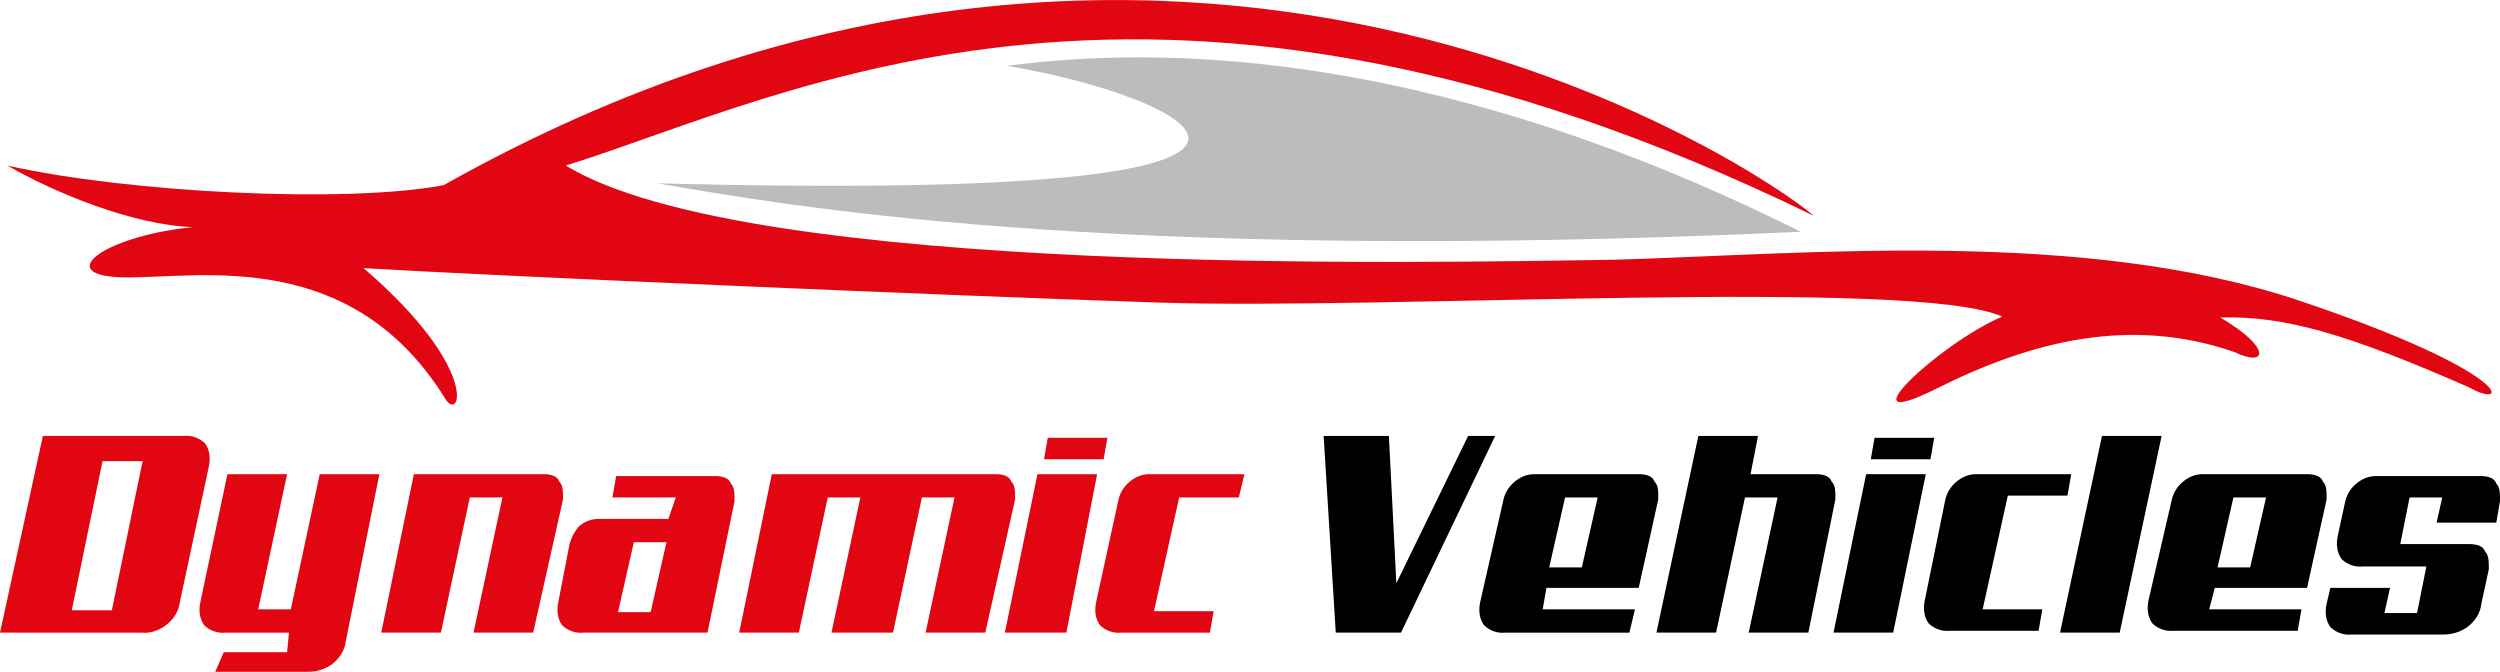
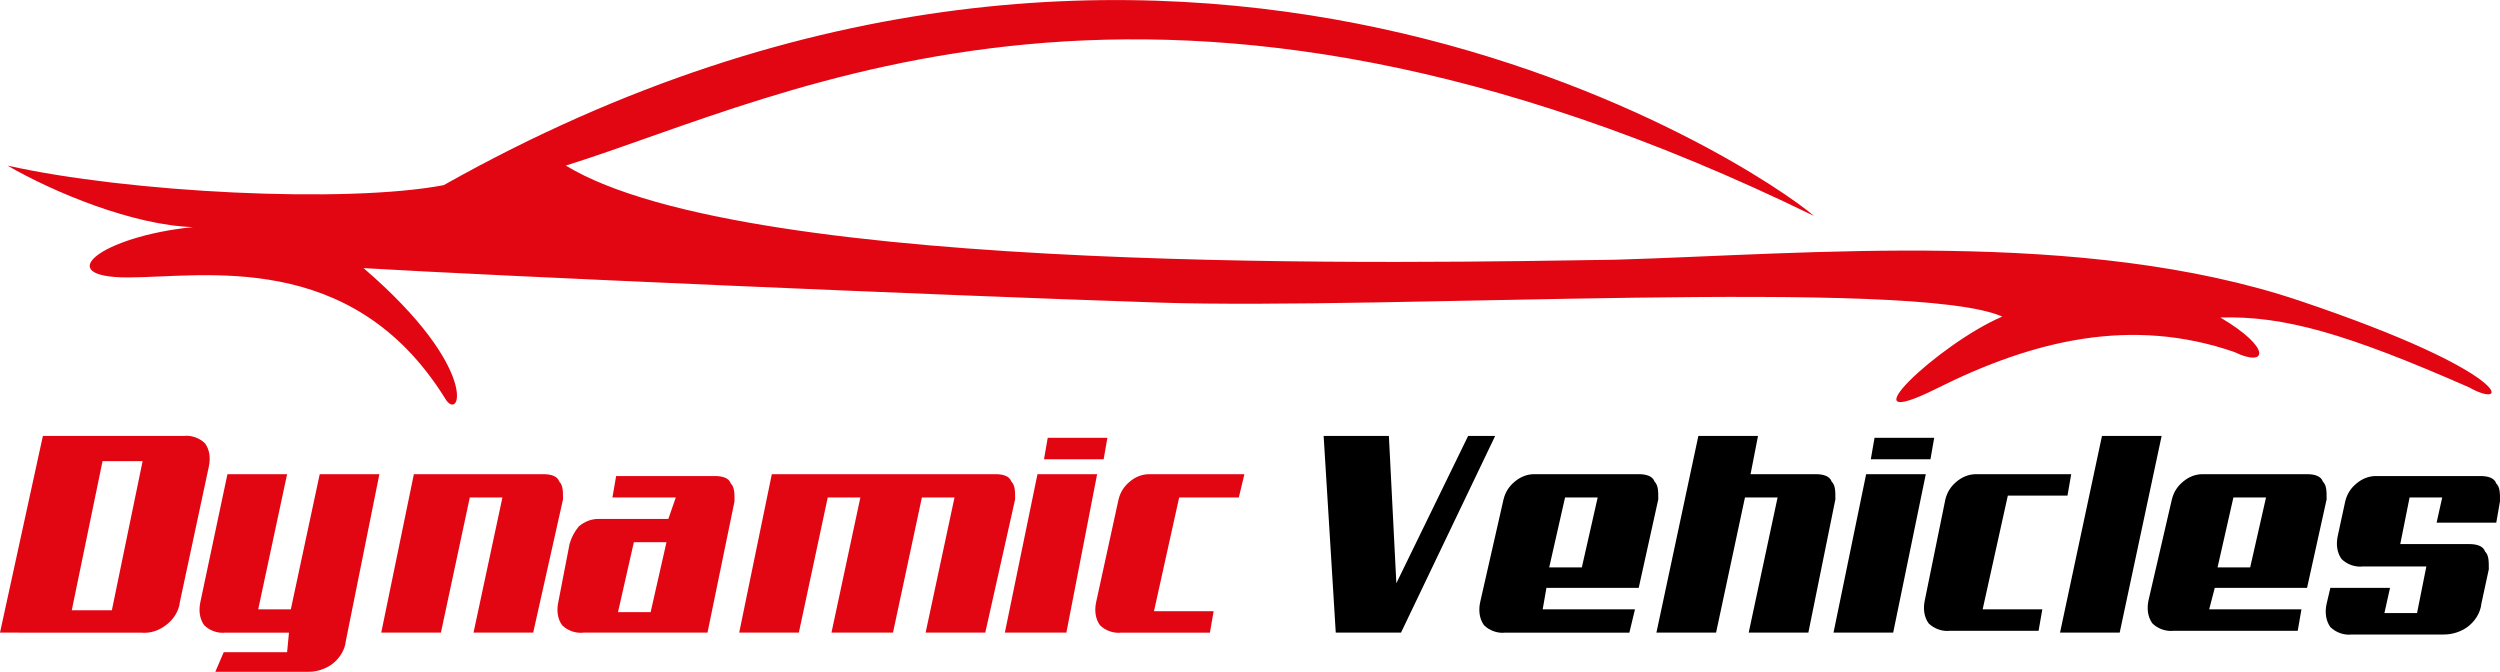
<svg xmlns="http://www.w3.org/2000/svg" version="1.1" id="Layer_1" x="0px" y="0px" viewBox="0 0 268.2 72.1" style="enable-background:new 0 0 268.2 72.1;" xml:space="preserve">
  <style type="text/css">
	.st0{fill:#E20613;}
	.st1{fill:#BCBCBC;}
</style>
  <g id="lgoo" transform="translate(0 -8.237)">
    <path id="Path_18532" class="st0" d="M0.8,26c5,2.9,13.5,6.4,19.9,6.6c-9.9,1-15.3,5.4-7,5.4c8.1,0,24-3.1,34,12.9   C49.3,53.8,51.8,48,39,37c13.3,0.8,61.1,2.9,85.4,3.7c24.5,0.8,81-2.7,90.4,1.5c-6.8,2.9-17.4,12.9-7,7.7s20.9-7.7,31.9-3.9   c3.5,1.7,4.1-0.4-1.5-3.7c6.8-0.2,13.5,1.7,26.7,7.5c4.4,2.5,5-1.5-18.2-9.3s-52.9-5-73.4-4.4C152.8,36.4,80.4,38,60.7,26   c24-7.5,63.4-29,133.9,5.4c-6-5.2-68.8-47.3-147-3.3C37.1,30.1,13.7,28.9,0.8,26z" />
    <g id="Group_3539" transform="translate(0 55.006)">
      <path id="Path_18533" class="st0" d="M19.3,17.8c-0.1,1-0.7,1.9-1.5,2.5c-0.8,0.6-1.7,0.9-2.7,0.8H0L4.6,0h15.1    c0.8-0.1,1.7,0.2,2.3,0.8c0.5,0.7,0.6,1.6,0.4,2.5L19.3,17.8z M11,2.7l-3.3,16H12l3.3-16L11,2.7z" />
      <path id="Path_18534" class="st0" d="M24,23.2h6.8l0.2-2.1h-6.8c-0.8,0.1-1.7-0.2-2.3-0.8c-0.5-0.7-0.6-1.6-0.4-2.5l2.9-13.7h6.4    l-3.1,14.5h3.5l3.1-14.5h6.4L37.1,22c-0.1,1-0.7,1.9-1.5,2.5c-0.7,0.5-1.6,0.8-2.5,0.8h-10L24,23.2z" />
      <path id="Path_18535" class="st0" d="M57.2,21.1h-6.4l3.1-14.5h-3.5l-3.1,14.5h-6.4l3.5-17h13.9c0.8,0,1.5,0.2,1.7,0.8    c0.4,0.4,0.4,1,0.4,1.9L57.2,21.1z" />
      <path id="Path_18536" class="st0" d="M75.9,21.1H62.6c-0.8,0.1-1.7-0.2-2.3-0.8c-0.5-0.7-0.6-1.6-0.4-2.5l1.2-6.2    c0.2-0.7,0.5-1.3,1-1.9c0.6-0.5,1.3-0.8,2.1-0.8h7.5l0.8-2.3h-6.8l0.4-2.3h10.6c0.8,0,1.5,0.2,1.7,0.8c0.4,0.4,0.4,1,0.4,1.9    L75.9,21.1z M68,11.4l-1.7,7.5h3.5l1.7-7.5H68z" />
      <path id="Path_18537" class="st0" d="M105.7,21.1h-6.4l3.1-14.5h-3.5l-3.1,14.5h-6.6l3.1-14.5h-3.5l-3.1,14.5h-6.4l3.5-17h24    c0.8,0,1.5,0.2,1.7,0.8c0.4,0.4,0.4,1,0.4,1.9L105.7,21.1z" />
      <path id="Path_18538" class="st0" d="M114.4,21.1h-6.6l3.5-17h6.4L114.4,21.1z M118.4,2.5h-6.4l0.4-2.3h6.4L118.4,2.5z" />
      <path id="Path_18539" class="st0" d="M120,6.8c0.2-0.8,0.6-1.4,1.2-1.9c0.6-0.5,1.3-0.8,2.1-0.8h10.2l-0.6,2.5h-6.4l-2.7,12.2h6.4    l-0.4,2.3h-9.5c-0.8,0.1-1.7-0.2-2.3-0.8c-0.5-0.7-0.6-1.6-0.4-2.5L120,6.8z" />
      <path id="Path_18540" d="M150.3,21.1h-7L142,0h7l0.8,15.8L157.5,0h2.9L150.3,21.1z" />
      <path id="Path_18541" d="M161.3,6.8c0.2-0.8,0.6-1.4,1.2-1.9c0.6-0.5,1.3-0.8,2.1-0.8h11.2c0.8,0,1.5,0.2,1.7,0.8    c0.4,0.4,0.4,1,0.4,1.9l-2.1,9.5h-9.9l-0.4,2.3h9.9l-0.6,2.5h-13.3c-0.8,0.1-1.7-0.2-2.3-0.8c-0.5-0.7-0.6-1.6-0.4-2.5L161.3,6.8z     M167.9,6.6l-1.7,7.5h3.5l1.7-7.5L167.9,6.6z" />
      <path id="Path_18542" d="M194,21.1h-6.4l3.1-14.5h-3.5l-3.1,14.5h-6.4L182.2,0h6.4l-0.8,4.1h7c0.8,0,1.5,0.2,1.7,0.8    c0.4,0.4,0.4,1,0.4,1.9L194,21.1z" />
      <path id="Path_18543" d="M203.1,21.1h-6.4l3.5-17h6.4L203.1,21.1z M207.1,2.5h-6.4l0.4-2.3h6.4L207.1,2.5z" />
      <path id="Path_18544" d="M208.7,6.8c0.2-0.8,0.6-1.4,1.2-1.9c0.6-0.5,1.3-0.8,2.1-0.8h10.2l-0.4,2.3h-6.4l-2.7,12.2h6.4l-0.4,2.3    h-9.5c-0.8,0.1-1.7-0.2-2.3-0.8c-0.5-0.7-0.6-1.6-0.4-2.5L208.7,6.8z" />
      <path id="Path_18545" d="M227.4,21.1H221L225.5,0h6.4L227.4,21.1z" />
      <path id="Path_18546" d="M233,6.8c0.2-0.8,0.6-1.4,1.2-1.9c0.6-0.5,1.3-0.8,2.1-0.8h11.2c0.8,0,1.5,0.2,1.7,0.8    c0.4,0.4,0.4,1,0.4,1.9l-2.1,9.5h-9.9l-0.6,2.3h9.9l-0.4,2.3h-13.3c-0.8,0.1-1.7-0.2-2.3-0.8c-0.5-0.7-0.6-1.6-0.4-2.5L233,6.8z     M239.6,6.6l-1.7,7.5h3.5l1.7-7.5L239.6,6.6z" />
      <path id="Path_18547" d="M264.9,11.6c0.8,0,1.5,0.2,1.7,0.8c0.4,0.4,0.4,1,0.4,1.9l-0.8,3.7c-0.1,1-0.7,1.9-1.5,2.5    c-0.7,0.5-1.6,0.8-2.5,0.8h-9.9c-0.8,0.1-1.7-0.2-2.3-0.8c-0.5-0.7-0.6-1.6-0.4-2.5l0.4-1.7h6.4l-0.6,2.7h3.5l1-5h-6.8    c-0.8,0.1-1.7-0.2-2.3-0.8c-0.5-0.7-0.6-1.6-0.4-2.5l0.8-3.7c0.2-0.8,0.6-1.4,1.2-1.9c0.6-0.5,1.3-0.8,2.1-0.8h11.2    c0.8,0,1.5,0.2,1.7,0.8c0.4,0.4,0.4,1,0.4,1.9l-0.4,2.3h-6.4l0.6-2.7h-3.5l-1,5L264.9,11.6z" />
    </g>
-     <path id="Path_18548" class="st1" d="M70.5,27.9c12.4,2.1,47.3,8.7,122.7,5.2c-11.8-5.8-47.1-22.8-85.2-17.8   C126.4,18.3,153.8,30.1,70.5,27.9z" />
  </g>
</svg>